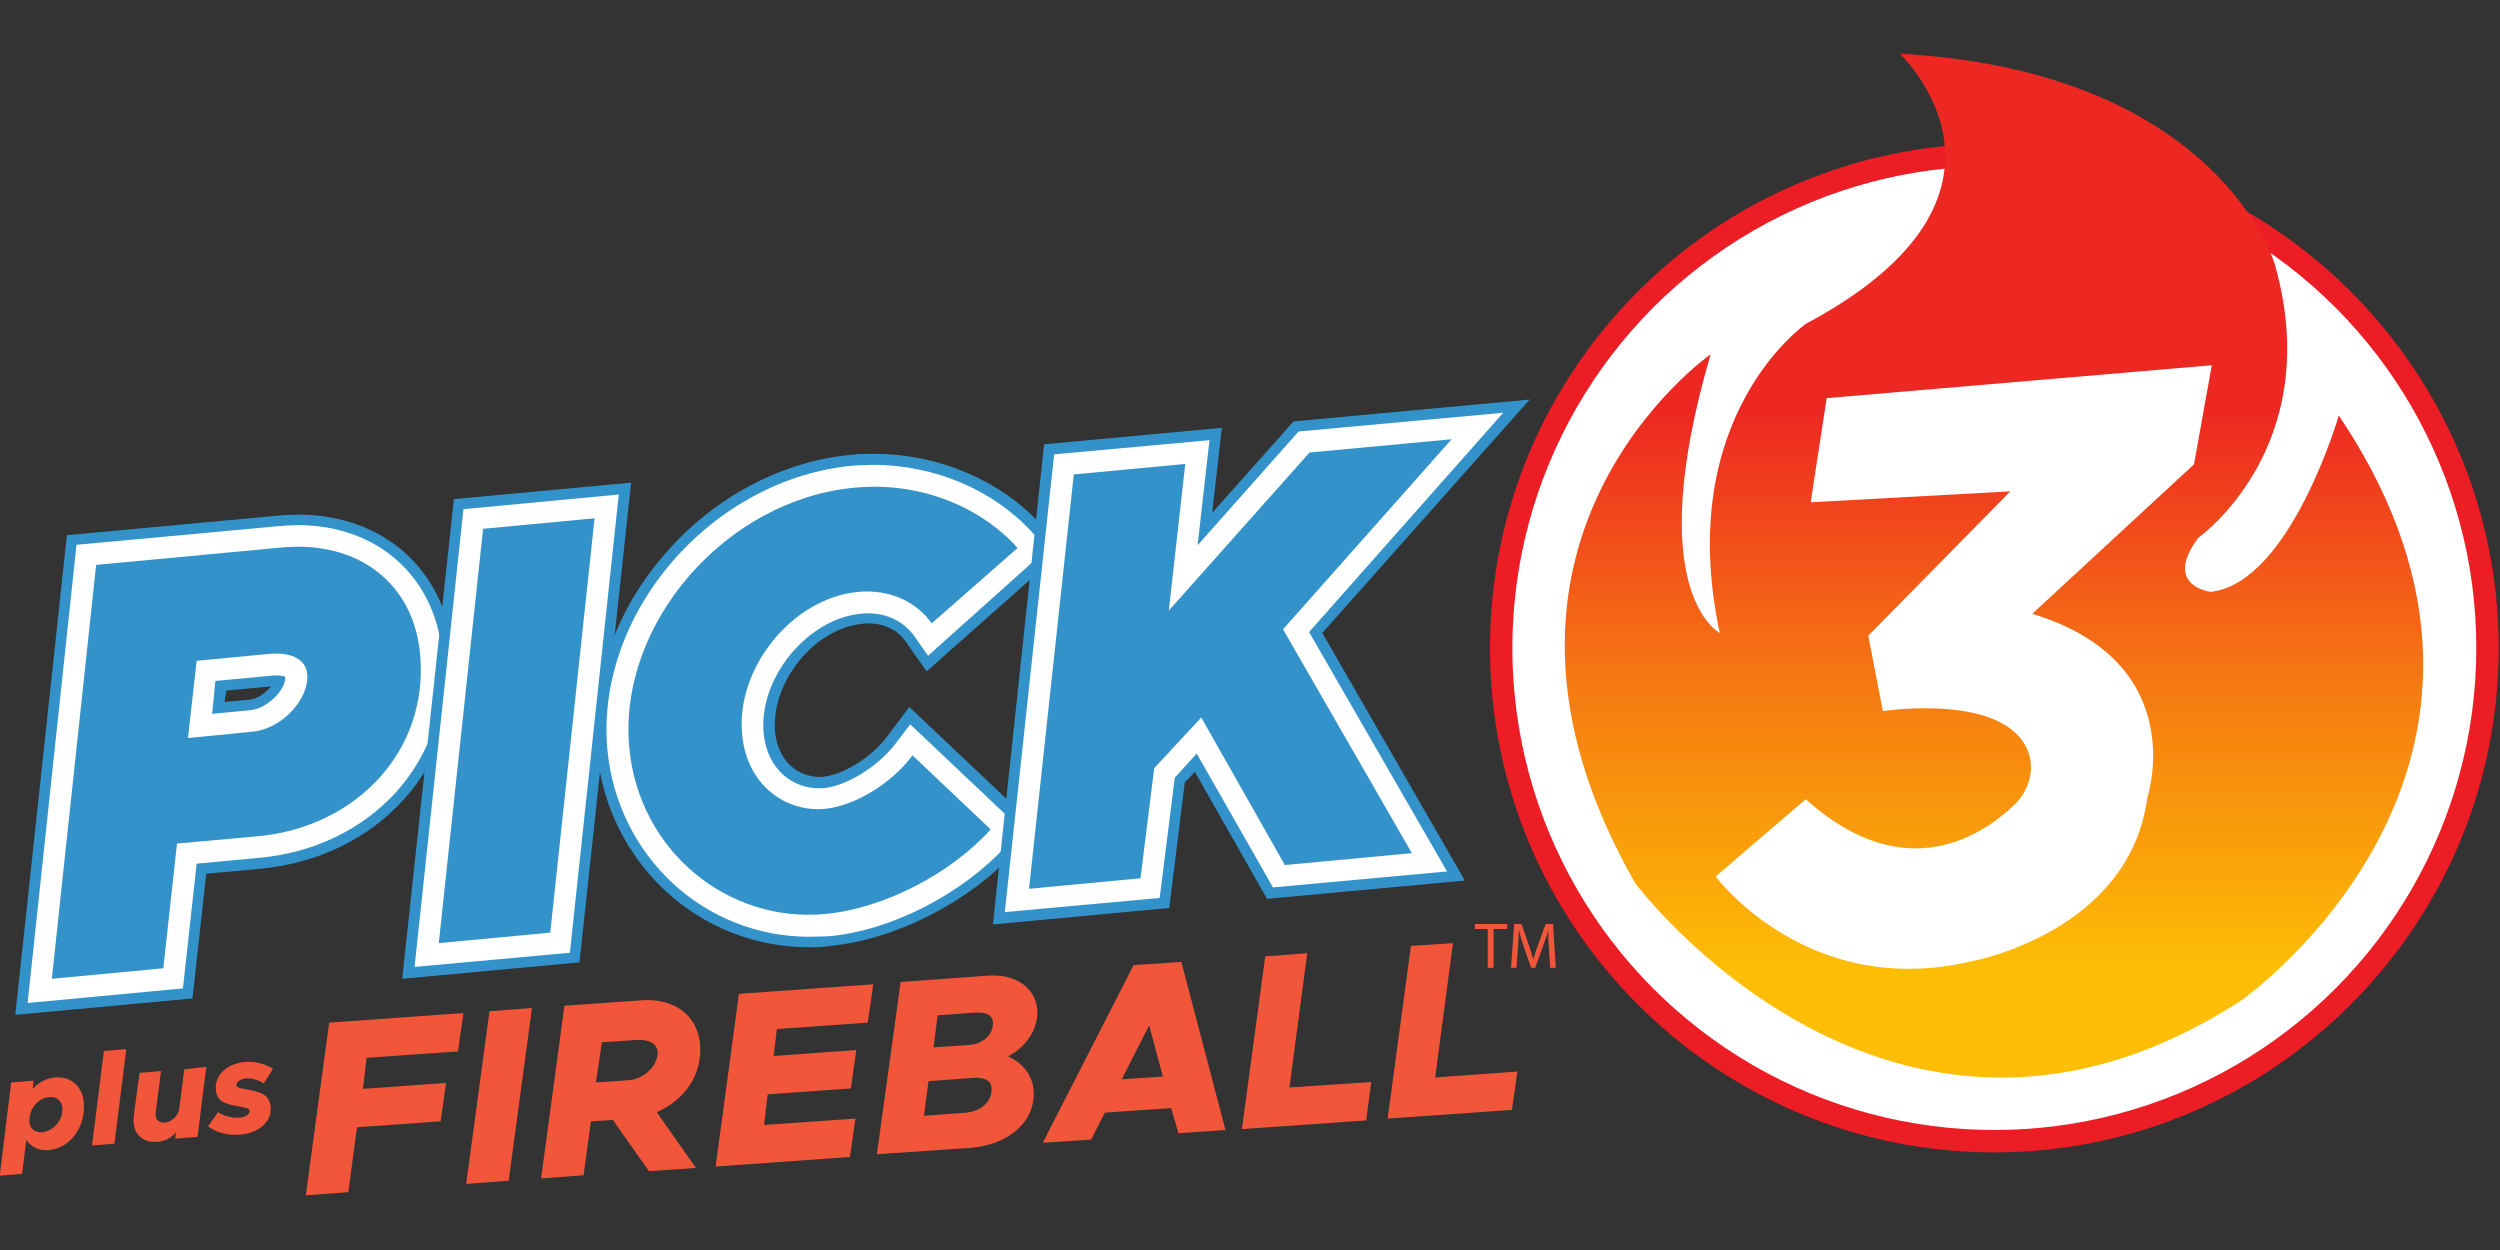
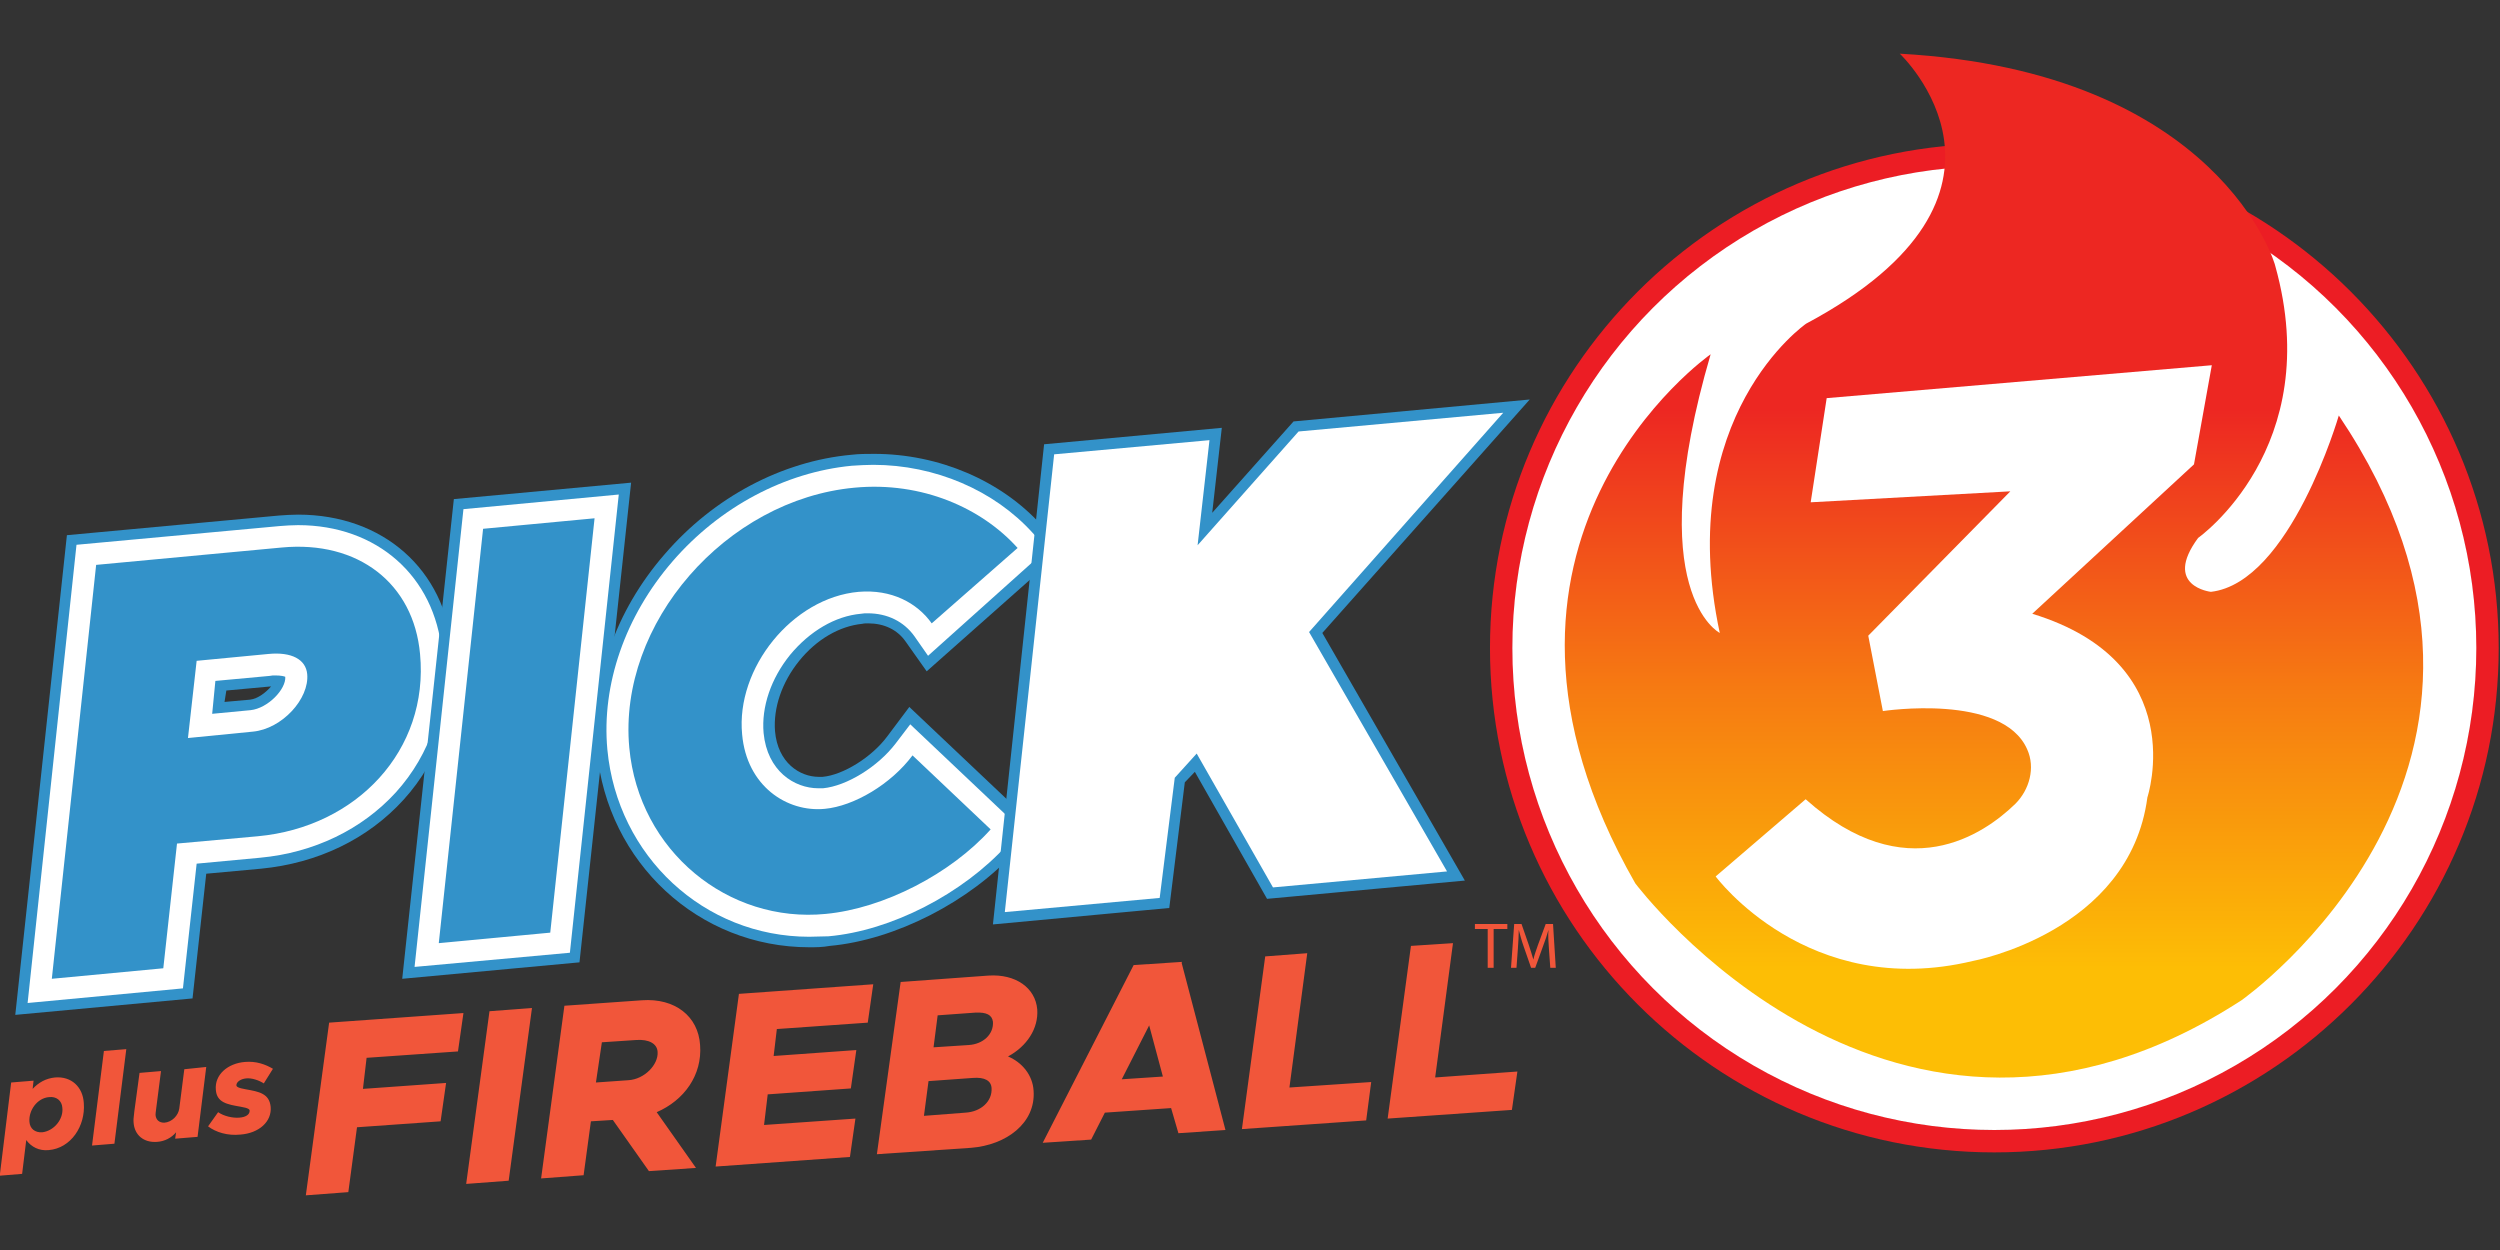
<svg xmlns="http://www.w3.org/2000/svg" viewBox="0 0 529.17 264.58">
  <rect x="0" y="0" width="529.17" height="264.58" fill="#333333" stroke="none" />
  <defs>
    <linearGradient id="a" x1="564.56" x2="564.56" y1="342.22" y2="218.99" gradientUnits="userSpaceOnUse">
      <stop offset="0" stop-color="#FDBE05" />
      <stop offset=".505" stop-color="#F67A12" />
      <stop offset="1" stop-color="#ED2722" />
    </linearGradient>
  </defs>
  <g transform="translate(-123.83 -125.18) scale(.967)">
    <path fill="#3392c9" d="m142.7 246.6 46.4-4.3c1.4-.1 2.8-.2 4.2-.2 18.6 0 32.2 12 33.8 29.9 1.1 12.1-2.7 23.7-10.7 32.5-7.8 8.6-18.8 13.9-31.2 15.1l-12 1.1-3 27.3-38.8 3.6zm34.5 36.5 5.6-.5c1.7-.2 3.5-1.6 4.6-2.9l-9.8.9z" />
    <path fill="#fff" d="m144.8 248.7 44.5-4.1c1.3-.1 2.7-.2 4-.2 17.3 0 29.9 11.2 31.5 27.8 1.1 11.4-2.5 22.3-10.1 30.7-7.4 8.1-17.9 13.2-29.7 14.3l-13.9 1.3-3 27.3-34 3.2zm29.7 37 8.4-.8c3.8-.4 7.8-4.6 7.6-7.3-.2-.1-.9-.3-2.2-.3-.4 0-.8 0-1.2.1l-11.9 1.1z" />
    <path fill="#3392c9" d="m149.1 253.1 40.6-3.8c16.8-1.6 28.9 7.9 30.3 23.3 2 21.1-13.9 37.9-35.5 39.9l-17.7 1.6-3 27.3-24.4 2.3zm34.3 36.5c6.4-.6 12.4-7.2 11.9-12.6-.3-3.2-3.4-4.9-8.5-4.4l-15.7 1.5-1.9 16.9zM266.2 235.1l-11.3 105-38.8 3.6 11.3-105z" />
    <path fill="#fff" d="M263.5 237.7 252.8 338l-34 3.1 10.7-100.2z" />
    <path fill="#3392c9" d="m233.8 245.2 24.4-2.3-9.7 90.7-24.4 2.3zM305.2 336.8c-24.2 0-44.2-18.5-46.5-43.1-1.4-14.9 4-30.5 14.9-43 10.7-12.4 25.6-20.3 40.8-21.7 1.7-.2 3.3-.2 5-.2 14.2 0 27.9 5.9 36.7 15.7l4.8 5.3-30 26.6-4.6-6.5c-1.8-2.6-4.7-4-8.2-4-.4 0-.9 0-1.3.1-5 .5-10 3.4-13.8 8.1s-5.7 10.3-5.3 15.4c.6 6.9 5.4 10 9.6 10h.8c4.5-.4 10.8-4.3 14.2-8.9l4.8-6.4 27.9 26.4-4.6 5.1c-10 11.1-26.4 19.5-40.7 20.8-1.6.3-3.1.3-4.5.3z" />
    <path fill="#fff" d="M305.2 334.5c-23 0-42-17.6-44.2-41-1.3-14.2 3.9-29.2 14.3-41.2 10.3-11.9 24.6-19.5 39.2-20.9 1.6-.1 3.2-.2 4.7-.2 13.5 0 26.5 5.6 34.9 14.9l3.2 3.5-26.1 23.4-3-4.3c-2.3-3.2-5.9-5-10.2-5-.5 0-1 0-1.5.1-5.6.5-11.2 3.8-15.5 9-4.2 5.2-6.3 11.4-5.8 17.1.8 8.3 6.7 12.1 12 12.1h1c5.2-.5 12-4.7 15.9-9.8l3.2-4.2 24.3 23-3.1 3.4c-9.7 10.7-25.4 18.8-39.1 20-1.5 0-2.8.1-4.2.1z" />
    <path fill="#3392c9" d="M265.8 293.1c-2.5-27.2 21.2-54.3 49.3-56.9 14.8-1.4 27.9 4.5 35.7 13.2L332 265.9c-3.2-4.5-8.8-7.5-16-6.9-14.5 1.3-26.9 16.7-25.5 31.2 1 11.3 9.8 17.1 18.1 16.3 6.4-.6 14.5-5.4 19.2-11.7l17.1 16.2c-8.7 9.7-23.4 17.3-36.1 18.5-21.3 2.1-40.9-13.7-43-36.4zM417.5 268l31.2 54.2-43.3 4-15.8-27.8-2.2 2.3-3.4 27.5-38.6 3.6 11.2-105.1 38.9-3.6-2.1 18.6 17.8-20 51.7-4.8z" />
    <path fill="#fff" d="m414.6 267.8 30.2 52.4-38.1 3.5-16.7-29.3-4.8 5.3-3.3 26.3-33.9 3.1 10.8-100.2 34-3.1-2.6 23 22.1-24.9 44.8-4.1z" />
-     <path fill="#3392c9" d="m363.1 233.3 24.4-2.3-3.6 32.1 30.8-34.6 31.1-2.9-36.9 41.6 28.2 49-27.8 2.6-18.3-32.3-10.3 11.1-3 24.1-24.4 2.3z" />
    <g fill="#f1563a">
      <path d="M146.4 370.9c.4 5-2.8 9.9-7.7 10.3-2.1.2-3.8-.7-4.9-2.2l-.9 7.4-4.9.4 2.5-20.4 4.9-.4-.2 1.8c1.3-1.4 2.9-2.3 4.9-2.5 3.6-.3 6.1 2.1 6.3 5.6zm-4.7 1c-.1-1.5-1.3-2.5-2.9-2.3-2.6.2-4.5 2.9-4.3 5.4.1 1.5 1.2 2.4 2.8 2.3 2.6-.3 4.7-2.9 4.4-5.4zM150.8 359.5l4.9-.4-2.6 20.7-4.9.4zM173.2 363l-1.9 15.3-4.9.4.2-1.4c-1 1.2-2.5 2-4.2 2.1-2.9.2-4.9-1.5-5.1-4.2-.1-1.1.1-1.9 1.3-10.9l4.7-.4c-1.1 8.7-1.2 9.1-1.2 9.6.1 1.1.8 1.7 1.9 1.7 1.7-.1 3.1-1.6 3.3-3.1l1.1-8.6zM173.6 376l2.2-3.1c1.3.9 3.2 1.3 4.6 1.2 1.5-.1 2.3-.7 2.3-1.5 0-.3-.2-.6-2-.9-2.9-.5-5.2-.9-5.4-3.7-.3-3.3 2.6-5.8 6.4-6.1 2.4-.2 4.4.5 6.1 1.5l-2 3.2c-1.1-.7-2.6-1.2-3.8-1.1-1.3.1-2.2.8-2.2 1.5 0 .3.3.6 2.1.9 2.8.5 5.1.9 5.4 3.8.3 3.3-2.6 5.8-6.6 6.1-2.8.3-5.4-.5-7.1-1.8z" />
    </g>
    <g fill="#f1563a">
      <path d="m208.3 361-.8 6.8 18.2-1.3-1.2 8.4-18.3 1.3-1.9 14.2-9.3.7 5.1-37.8 29.4-2.1-1.2 8.4zM235.2 350.8l9.3-.7-5.1 37.8-9.3.7zM271.8 372.9l8.6 12.2-10.3.7-7.9-11.2-4.8.3-1.6 11.8-9.3.7 5.1-37.8 17-1.2c7.2-.5 12.3 3.5 12.7 9.8.5 6.6-3.5 12.1-9.5 14.7zm-13.3-6.5 7.1-.5c3.5-.2 6.6-3.4 6.4-6.2-.1-1.8-1.9-2.8-4.7-2.6l-7.5.5zM298.1 354.7l-.7 5.9 18.1-1.3-1.2 8.4-18.2 1.3-.8 6.7 20-1.4-1.2 8.4-29.4 2.1 5.1-37.8 29.4-2.1-1.2 8.4zM325.2 344.4l19.2-1.4c6-.4 10.3 2.7 10.7 7.4.3 4.2-2.3 8.1-6.4 10.3 3.1 1.3 5.4 4.1 5.6 7.5.5 7.1-6 11.9-13.7 12.5l-20.6 1.4zm14.2 28.6c3.4-.2 5.9-2.5 5.7-5.4-.1-1.6-1.5-2.4-4.1-2.2l-9.7.7-1 7.6zm.7-14.8c3.2-.2 5.5-2.4 5.3-5.1-.2-1.5-1.4-2.1-3.8-2l-8.3.6-.9 7zM384.4 372l-14.5 1-3 5.9-10.6.7 19.9-38.9 10.6-.7-.1.2 9.6 36.6-10.3.7zm-1.8-6.9-3-11.2-6 11.8zM428.2 366.3l-1.1 8.4-27.2 1.9 5.1-37.8 9.2-.7-3.9 29.4zM460.2 364l-1.2 8.4-27.2 1.9 5.1-37.8 9.2-.6-3.9 29.4z" />
    </g>
    <path fill="#ec1d24" d="M564.6 381.7c-60.9 0-110.4-49.5-110.4-110.4s49.5-110.4 110.4-110.4S675 210.5 675 271.3c0 60.9-49.6 110.4-110.4 110.4zm0-215.8c-58.1 0-105.4 47.3-105.4 105.4s47.3 105.4 105.4 105.4S670 329.4 670 271.3s-47.3-105.4-105.4-105.4z" />
    <circle cx="564.6" cy="271.3" r="105.5" fill="#fff" />
    <path fill="url(#a)" d="M543.9 141.2s32.7 30.7-20.5 59.1c0 0-29.1 20.1-18.9 67.7 0 0-17.3-8.7-2-61 0 0-59.1 41.3-16.5 115.8 0 0 56.3 75.2 132.7 25.6 0 0 72.9-51.2 21.3-128 0 0-10.6 36.6-28 38.6 0 0-10.6-1.2-2.8-11.8 0 0 28-19.7 16.9-59.5.1-.1-12.1-42.6-82.2-46.5z" />
    <path fill="#fff" d="m527.9 216.6-3.5 22.8 43.7-2.4-31.1 31.6 3.2 16.5s26.2-4 31.6 8.4c1.8 4 .5 8.8-2.6 11.9-6.9 6.7-24 18.6-45.9-1l-19.7 16.9s20.1 27.2 56.3 18.5c0 0 34.3-6.3 38.2-35.8 0 0 9.8-29.5-25.2-40.2l35.4-32.7 3.9-21.7z" />
    <g fill="#f1563a">
      <path d="M453.8 332.8h-2.9v-1.1h7.1v1.1h-3v8.5h-1.3v-8.5zM467.1 337.1c-.1-1.3-.2-2.9-.1-4.1-.3 1.1-.7 2.3-1.2 3.6l-1.7 4.7h-.9l-1.6-4.6c-.5-1.4-.8-2.6-1.1-3.7 0 1.2-.1 2.8-.2 4.2l-.3 4.1h-1.2l.7-9.6h1.6l1.6 4.6c.4 1.2.7 2.2 1 3.2.2-1 .6-2 1-3.2l1.7-4.6h1.6l.6 9.6h-1.2z" />
    </g>
  </g>
  <title>Pick 3 at Illinois Lottery</title>
</svg>